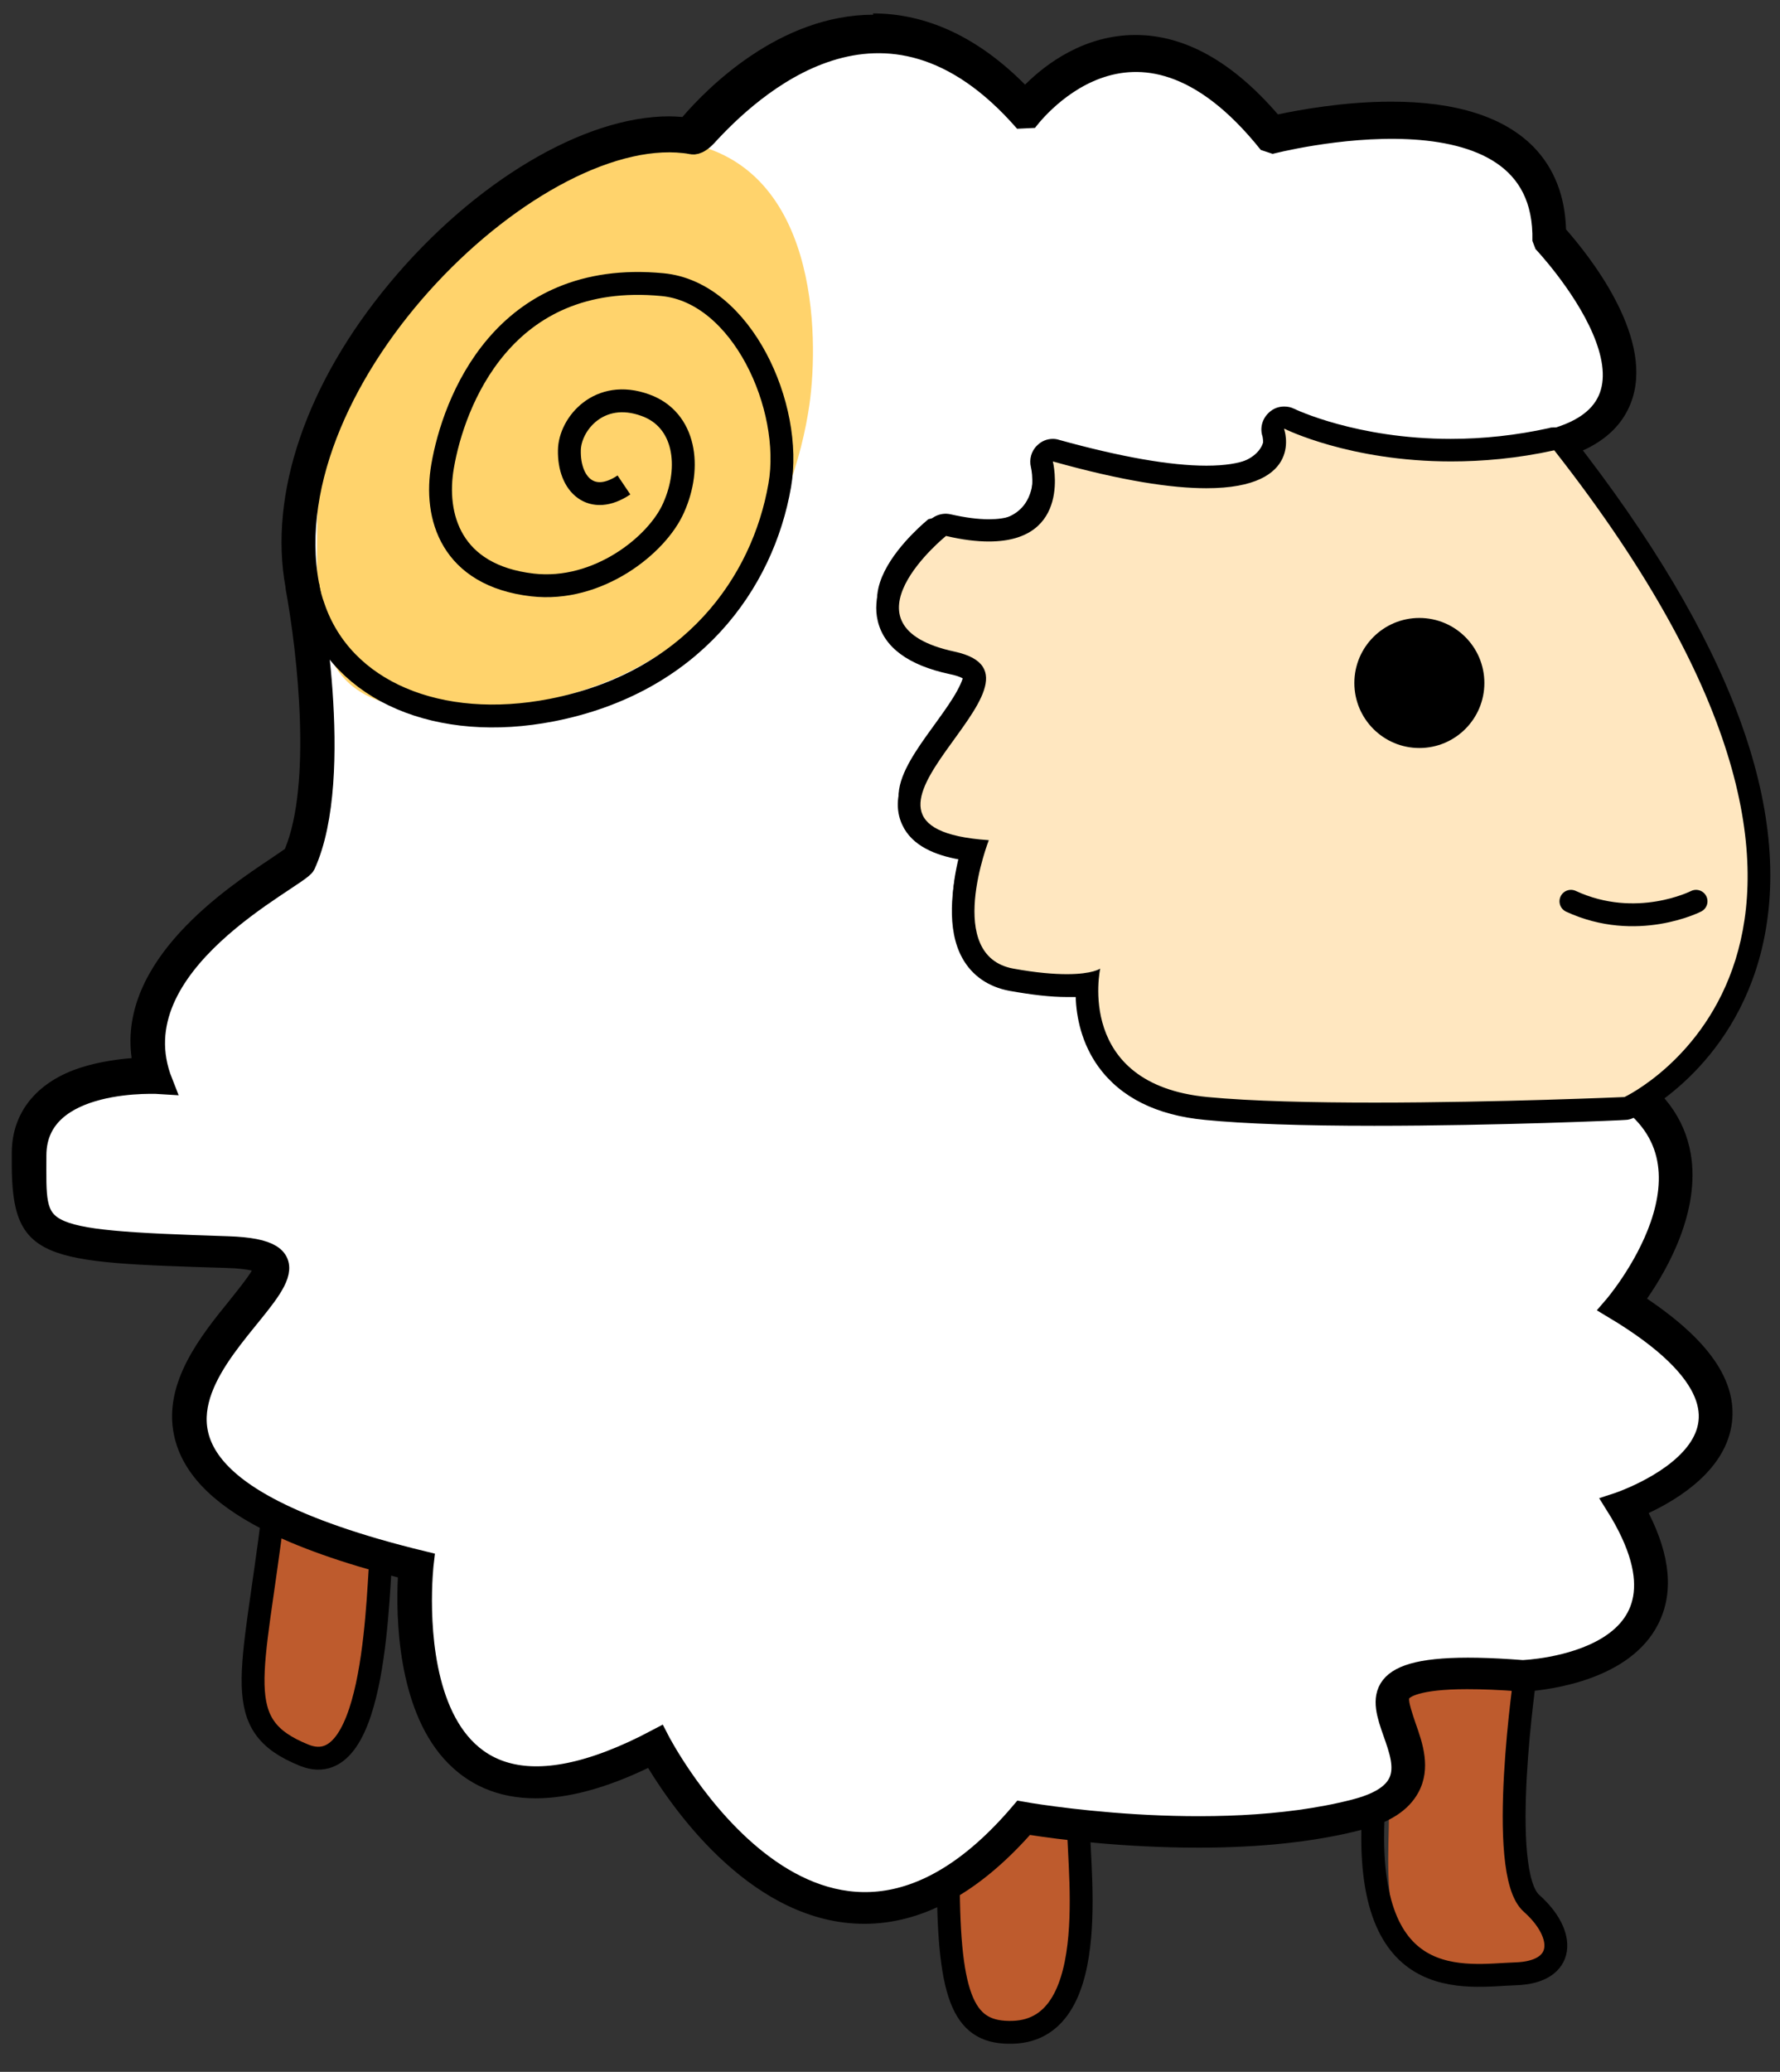
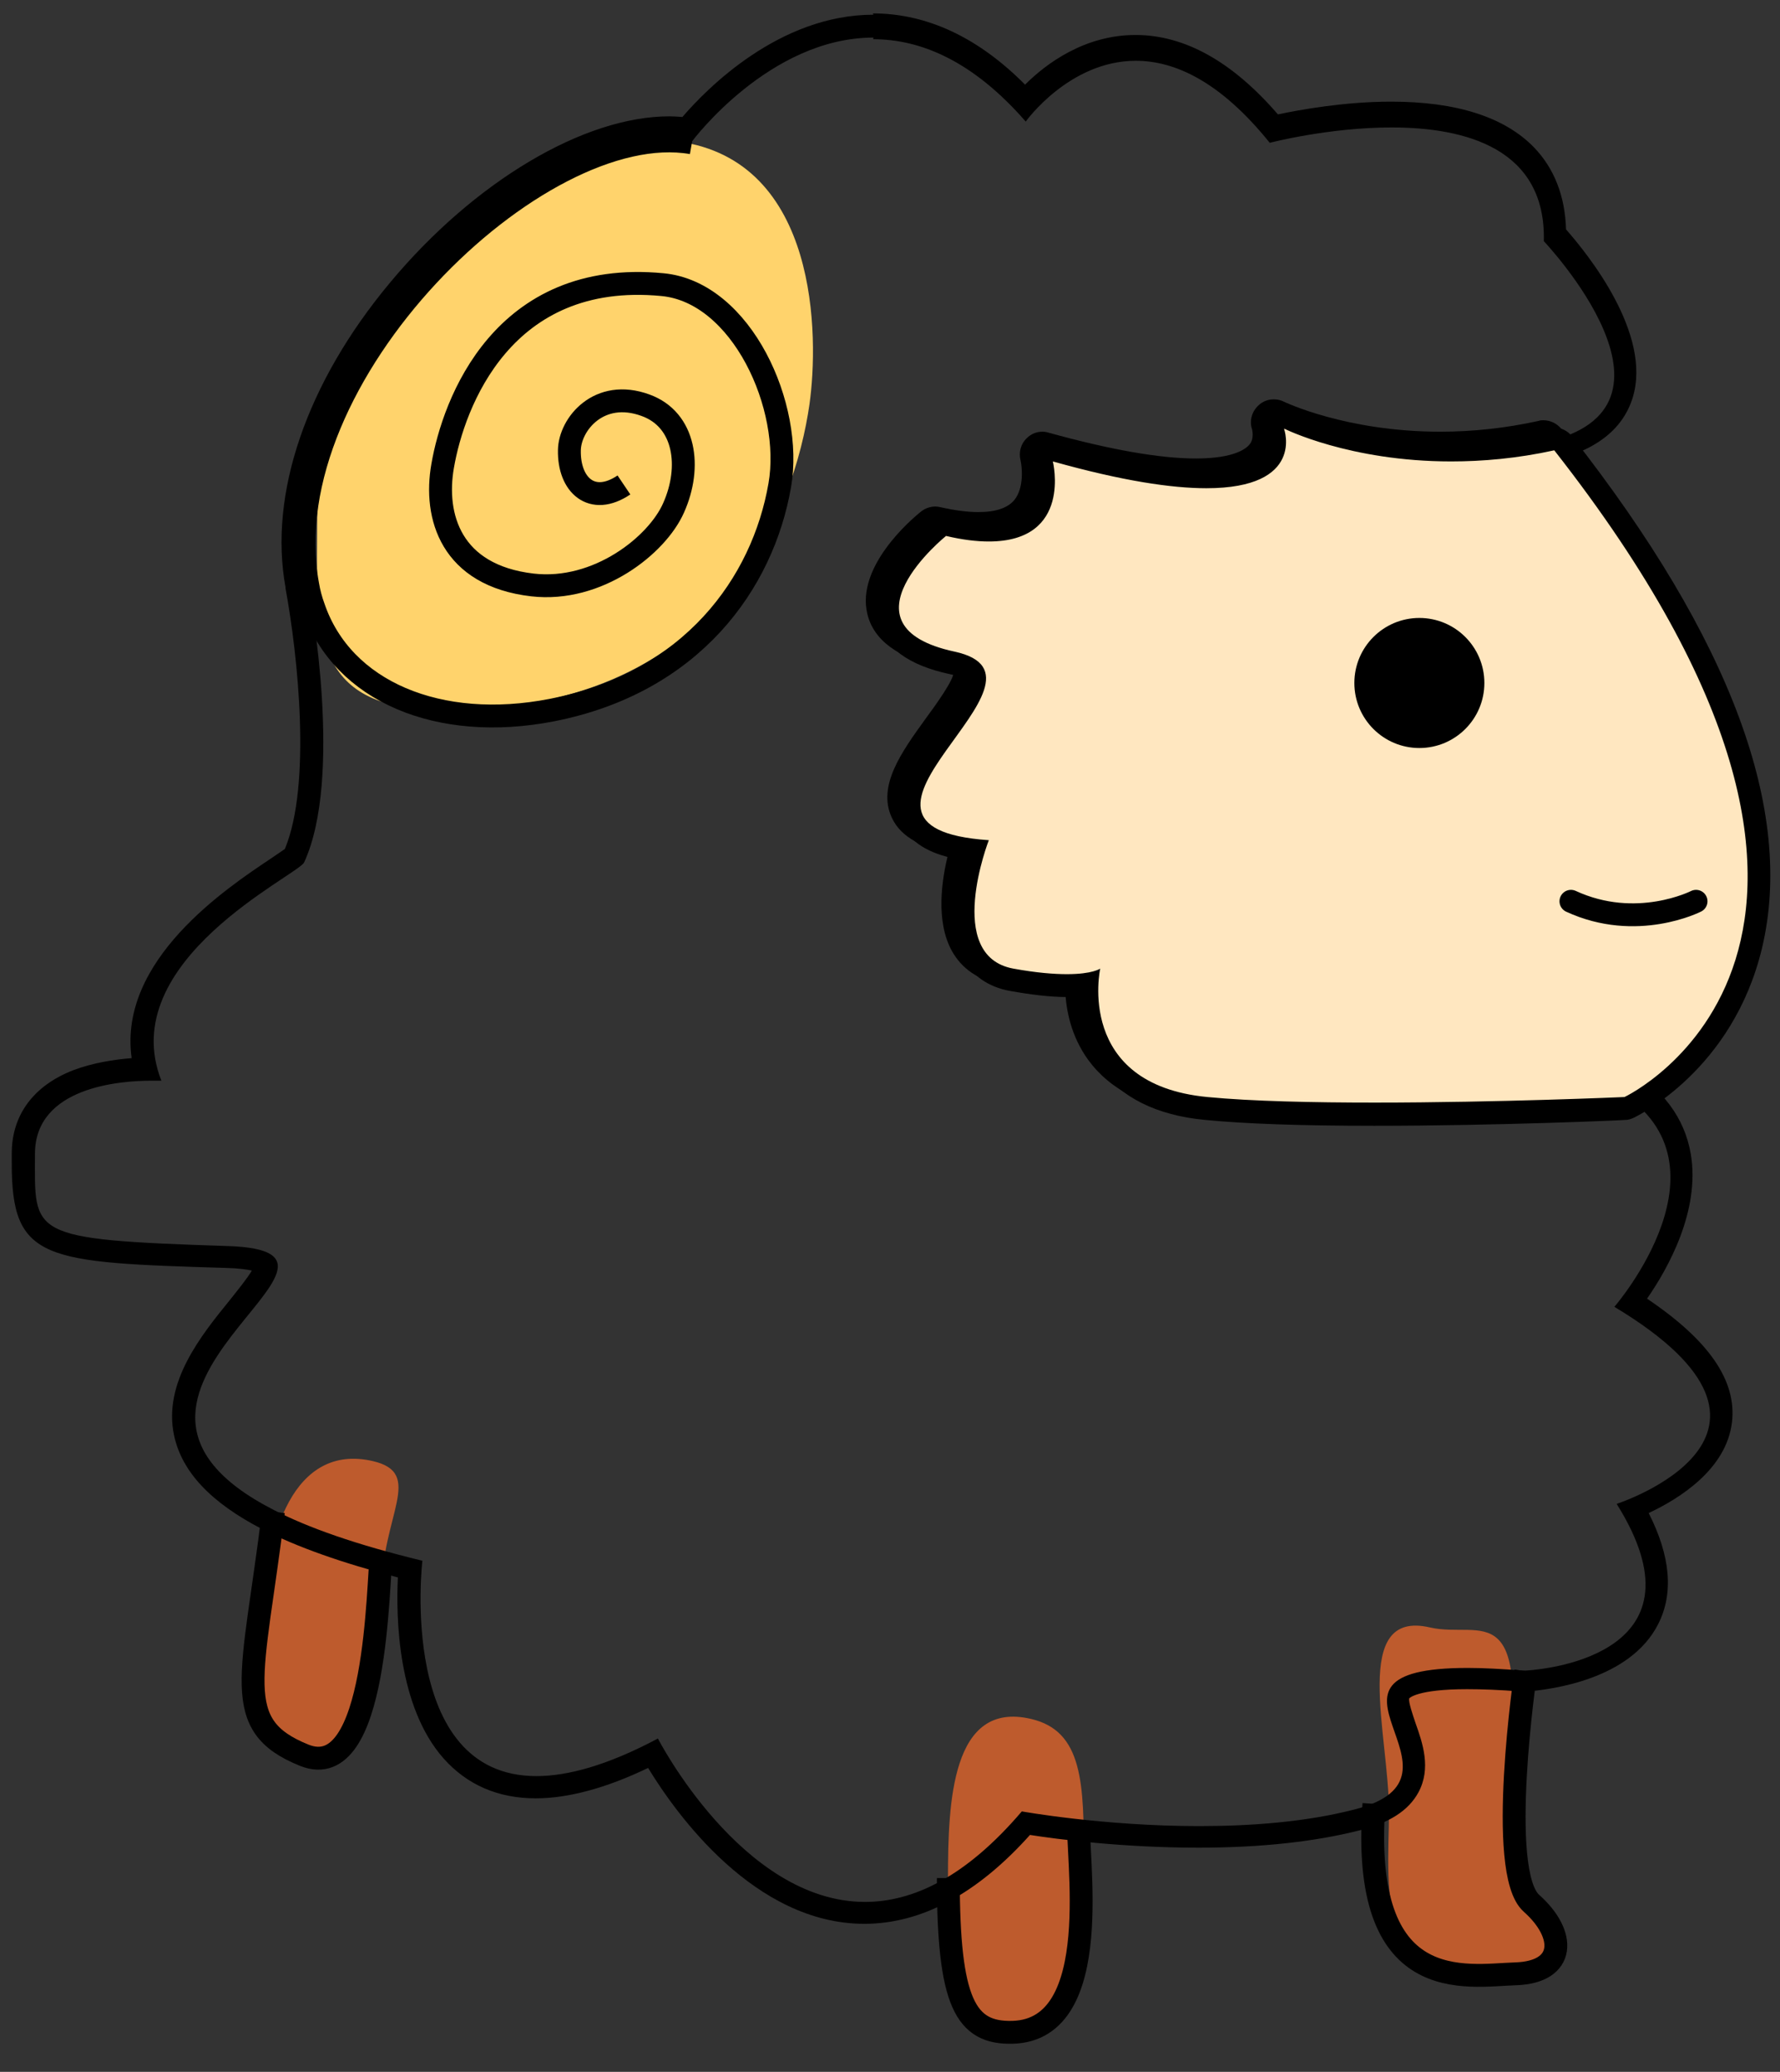
<svg xmlns="http://www.w3.org/2000/svg" id="_レイヤー_1" data-name="レイヤー 1" viewBox="0 0 54.49 63.4">
  <rect x="0" y="0" width="54.49" height="63.4" fill="#333333" stroke="none" />
  <defs>
    <style>
      .cls-1 {
        stroke-linejoin: bevel;
      }

      .cls-1, .cls-2, .cls-3 {
        fill: none;
        stroke: #000;
        stroke-width: .7px;
      }

      .cls-1, .cls-3 {
        stroke-linecap: round;
      }

      .cls-2, .cls-3 {
        stroke-miterlimit: 10;
      }

      .cls-4, .cls-5, .cls-6, .cls-7, .cls-8 {
        stroke-width: 0px;
      }

      .cls-5 {
        fill: #be5b2d;
      }

      .cls-6 {
        fill: #fff;
      }

      .cls-7 {
        fill: #ffe7c0;
      }

      .cls-8 {
        fill: #ffd36c;
      }
    </style>
  </defs>
  <path class="cls-5" d="m11.68,48.71c0,2.35-.95,5.67-1.97,5.23-2.4-1.03-1.59-2.25-1.59-4.59s.86-5.2,3.29-4.64c1.6.37.27,1.66.27,4Z" />
  <path class="cls-5" d="m33.18,56.93c0,2.35-.27,5.27-1.97,5.23-2.62-.06-2.19-2.34-2.19-4.68s.11-5.45,2.54-4.88c1.6.37,1.62,1.99,1.62,4.34Z" />
  <path class="cls-5" d="m46.08,54.8c-.32,2.33,2.27,5.09,1.2,5.39-5.4,1.52-4.76-2.4-4.76-4.75s-1.18-6.2,1.25-5.64c1.6.37,3.14-1.13,2.31,5Z" />
  <g>
    <g>
      <path class="cls-6" d="m41.76,33.85c-2.21,0-3.94-.06-5.15-.18-1.38-.13-2.4-.63-3.01-1.48-.59-.81-.66-1.74-.63-2.32-.16.03-.37.04-.62.04-.48,0-1.05-.06-1.7-.18-.54-.1-.95-.38-1.2-.83-.52-.94-.18-2.42.04-3.14-1.03-.12-1.63-.42-1.87-.92-.37-.79.32-1.74.99-2.67.46-.63,1.03-1.42.89-1.78-.07-.19-.41-.3-.67-.36-1.13-.24-1.78-.7-1.94-1.37-.3-1.26,1.34-2.63,1.53-2.78.06-.05.14-.08.22-.08.03,0,.05,0,.08,0,.46.1.88.16,1.23.16.65,0,1.12-.17,1.39-.51.45-.58.24-1.49.24-1.5-.03-.12,0-.25.1-.33.07-.06.15-.1.24-.1.03,0,.06,0,.09.01,1.91.53,3.46.81,4.6.8.99,0,1.66-.2,1.94-.59.25-.34.12-.75.11-.76-.04-.13,0-.28.1-.38.07-.06.15-.09.23-.09.05,0,.1.01.15.04.02,0,1.97.96,4.94.96,1.02,0,2.06-.11,3.08-.33.02,0,.05,0,.07,0,.11,0,.21.05.27.13,4.79,6.11,6.73,11.28,5.76,15.36-.85,3.56-3.61,4.9-3.73,4.95-.04.02-.09.03-.13.03-.04,0-3.92.18-7.67.18Zm-2.12-14.42c-.81,0-1.47.66-1.47,1.47s.66,1.47,1.47,1.47,1.47-.66,1.47-1.47-.66-1.47-1.47-1.47Z" />
      <path class="cls-4" d="m39,12.89s1.99,1,5.1,1c.96,0,2.02-.09,3.16-.34,11.92,15.2,2.15,19.79,2.15,19.79,0,0-3.87.17-7.65.17-1.89,0-3.76-.04-5.12-.17-4.06-.39-3.28-3.93-3.28-3.93,0,0-.23.17-1.02.17-.39,0-.93-.04-1.64-.17-2.13-.39-.75-3.93-.75-3.93-5.77-.39,2.62-4.98-1.05-5.77-3.67-.79-.26-3.54-.26-3.54.51.12.94.17,1.31.17,2.57,0,1.96-2.44,1.96-2.44,2.14.6,3.64.82,4.7.82,3.03,0,2.38-1.81,2.38-1.81m.64,9.83c1,0,1.82-.81,1.82-1.82s-.81-1.82-1.82-1.82-1.82.81-1.82,1.82.81,1.82,1.82,1.82m-.64-10.52c-.17,0-.33.06-.46.18-.21.19-.29.48-.2.74,0,.02.07.27-.07.45-.1.13-.46.44-1.65.44-1.11,0-2.63-.27-4.51-.79-.06-.02-.12-.03-.19-.03-.18,0-.35.07-.48.2-.18.17-.25.43-.19.67.05.21.11.84-.18,1.21-.2.25-.57.38-1.11.38-.33,0-.72-.05-1.16-.15-.05-.01-.1-.02-.15-.02-.16,0-.31.05-.44.15-.34.27-1.99,1.7-1.65,3.13.19.81.94,1.36,2.21,1.63.35.07.43.16.43.16.02.22-.55,1.01-.86,1.43-.73,1.01-1.48,2.05-1.03,3.02.3.65,1.02.93,1.74,1.06-.22.84-.4,2.12.1,3.02.3.54.8.88,1.44,1,.67.12,1.26.19,1.76.19.09,0,.18,0,.27,0,.02.62.18,1.42.7,2.14.68.93,1.77,1.48,3.26,1.62,1.22.12,2.96.18,5.18.18,3.76,0,7.65-.17,7.69-.18.09,0,.18-.03.26-.07.12-.06,3.03-1.46,3.92-5.19,1-4.2-.96-9.46-5.82-15.66-.13-.17-.34-.27-.55-.27-.05,0-.1,0-.15.02-1,.22-2.01.33-3.01.33-2.88,0-4.77-.91-4.79-.92-.1-.05-.2-.07-.31-.07h0Zm.64,9.83c-.62,0-1.12-.5-1.12-1.12s.5-1.12,1.12-1.12,1.12.5,1.12,1.12-.5,1.12-1.12,1.12h0Z" />
    </g>
    <g>
-       <path class="cls-6" d="m26.47,58.59c-3.42,0-5.84-3.76-6.48-4.88-1.36.69-2.57,1.04-3.58,1.04s-1.92-.37-2.56-1.1c-1.45-1.64-1.37-4.61-1.29-5.57-1.8-.45-3.26-.96-4.35-1.51-1.49-.76-2.32-1.62-2.53-2.63-.31-1.46.77-2.78,1.63-3.85.34-.42.92-1.13.84-1.31,0,0-.11-.21-1.19-.25-5.81-.18-6.25-.26-6.23-2.87v-.29c0-1.58,1.39-2.54,3.74-2.58-.75-2.97,2.57-5.17,4.02-6.14.23-.15.49-.33.55-.38.89-1.96.46-6.11.06-8.25,0,0,0-.05,0-.05-.49-2.78.65-6.04,3.11-9,2.52-3.02,5.77-4.98,8.3-4.98.19,0,.37.01.55.03.55-.68,2.77-3.15,5.7-3.15,1.65,0,3.21.79,4.66,2.33.51-.57,1.72-1.67,3.38-1.67,1.45,0,2.87.83,4.23,2.47.54-.13,2.02-.43,3.6-.43,1.89,0,3.28.43,4.11,1.29.59.61.89,1.42.9,2.41.5.55,2.63,3.06,2.06,4.91-.27.86-1.05,1.44-2.33,1.72-1.07.23-2.16.35-3.23.35-2.23,0-3.89-.5-4.7-.8-.02.22-.09.48-.26.73-.42.59-1.26.89-2.51.89-1.1,0-2.54-.23-4.29-.69.02.43-.05,1.05-.44,1.54-.41.52-1.06.78-1.94.78-.36,0-.77-.05-1.22-.14-.45.4-1.32,1.33-1.17,1.97.11.48.83.73,1.41.85.64.14,1.02.4,1.17.79.27.71-.34,1.55-.98,2.44-.5.69-1.12,1.55-.93,1.96.08.17.41.48,1.73.57.11,0,.21.07.27.16.06.09.07.21.03.31-.22.55-.68,2.17-.23,2.98.15.26.38.42.71.48.61.11,1.14.17,1.57.17.62,0,.83-.12.83-.12.06-.04.13-.07.2-.07s.13.02.19.06c.12.08.17.23.14.37,0,.01-.27,1.32.46,2.32.49.68,1.34,1.08,2.51,1.19,1.19.12,2.9.17,5.08.17,3.73,0,7.6-.17,7.64-.17h.02c.06,0,.12.02.17.05,1.05.61,1.67,1.43,1.84,2.44.31,1.82-.94,3.71-1.5,4.45,1.96,1.24,2.88,2.47,2.75,3.64-.17,1.45-1.88,2.32-2.69,2.65.77,1.36.92,2.5.46,3.41-.78,1.54-3.04,1.81-3.72,1.86h-.12c-.69-.04-1.23-.07-1.7-.07-1.45,0-1.92.23-2.06.43-.15.21,0,.62.15,1.06.2.58.44,1.24.11,1.85-.24.46-.76.78-1.58.99-1.36.35-2.99.52-4.85.52-2.46,0-4.64-.32-5.29-.42-1.59,1.82-3.25,2.74-4.93,2.74Z" />
      <path class="cls-4" d="m26.73,1.2c1.44,0,3.04.65,4.67,2.52,0,0,1.33-1.86,3.37-1.86,1.17,0,2.57.61,4.1,2.51,0,0,1.8-.47,3.73-.47,2.27,0,4.73.65,4.66,3.48,0,0,4.85,5.11,0,6.16-1.14.25-2.2.34-3.16.34-3.11,0-5.1-1-5.1-1,0,0,.65,1.81-2.38,1.81-1.06,0-2.56-.22-4.7-.82,0,0,.6,2.44-1.96,2.44-.37,0-.8-.05-1.31-.17,0,0-3.41,2.75.26,3.54,3.67.79-4.72,5.37,1.05,5.77,0,0-1.38,3.54.75,3.93.71.13,1.24.17,1.64.17.79,0,1.02-.17,1.02-.17,0,0-.79,3.54,3.28,3.93,1.35.13,3.22.17,5.12.17,3.78,0,7.65-.17,7.65-.17,3.86,2.23,0,6.68,0,6.68,6.55,3.93.07,6.03.07,6.03,2.83,4.51-1.97,5.05-2.77,5.1-.07,0-.11,0-.11,0-.65-.05-1.21-.08-1.68-.08-5.53,0,.55,3.31-3.46,4.33-1.51.39-3.2.51-4.76.51-2.94,0-5.43-.45-5.43-.45-1.73,2.03-3.35,2.77-4.8,2.77-3.77,0-6.34-5-6.34-5-1.54.82-2.76,1.15-3.72,1.15-4.27,0-3.49-6.59-3.49-6.59-2.02-.49-3.5-1.01-4.56-1.56-6.93-3.55,3.94-7.9-1.4-8.07-6.16-.2-5.9-.33-5.9-2.82,0-2.06,2.64-2.24,3.56-2.24.19,0,.31,0,.31,0-1.44-3.67,4.19-6.29,4.37-6.68,1.19-2.58.22-7.99.12-8.51.04.22.1.44.17.64.72,2.12,2.84,3.33,5.48,3.33h0c.58,0,1.18-.06,1.8-.18,0,0,0,0,.01,0,4.29-.84,6.46-3.88,6.98-6.88.03-.19.05-.39.05-.58,0-2.18-2.1-4.13-4.3-4.51-.1-.02-.21-.03-.32-.03h0c-.23,0-.49.04-.75.11,0,0,0,0,0,0,0,0,0,0,0,0,0,0,0,0,0,0h0c-1.99.52-4.66,2.78-4.98,4.38,0,0,0,0,0,0,0,0,0,0,0,0,0,0,0,0,0,0,0,0,0,0,0,0,0,0,0,0,0,0,0,0,0,0,0,0,0,0,0,0,0,.01,0,0,0,0,0,0,0,0,0,0,0,0-.03.2-.05.4-.05.6,0,1.32.83,2.49,3.12,2.49,1.26,0,3.51-.67,4.01-1.81.24-.55.4-.99.4-1.35,0-.47-.26-.81-.95-1.07h0s0,0,0,0c0,0,0,0,0,0-.2-.08-.4-.11-.58-.11h0c-.5,0-.91.27-1.01.83h0s0,0,0,0c0,0,0,0,0,0,0,0,0,0,0,0,0,0,0,0,0,.01,0,0,0,0,0,0,0,0,0,0,0,0-.07.47.29,1.08.88,1.08h0c.2,0,.42-.07.66-.23,0,0,0,0,0,0,0,0,0,0,0,0-.24.16-.47.23-.66.23h0c-.59,0-.95-.61-.88-1.08,0,0,0,0,0,0,0,0,0,0,0,0,0,0,0,0,0-.01,0,0,0,0,0,0,0,0,0,0,0,0,0,0,0,0,0,0h0c.11-.56.51-.83,1.01-.83h0c.19,0,.38.04.58.11,0,0,0,0,0,0,0,0,0,0,0,0h0c.69.26.95.6.95,1.08,0,.36-.16.81-.4,1.35-.51,1.14-2.75,1.81-4.01,1.81-2.29,0-3.12-1.17-3.12-2.49,0-.2.02-.4.05-.6,0,0,0,0,0,0,0,0,0,0,0,0,0,0,0,0,0-.01,0,0,0,0,0,0,0,0,0,0,0,0,0,0,0,0,0,0,0,0,0,0,0,0,0,0,0,0,0,0,0,0,0,0,0,0,.32-1.6,2.99-3.86,4.98-4.38h0s0,0,0,0c0,0,0,0,0,0,0,0,0,0,0,0,.27-.07.52-.11.75-.11h0c.11,0,.22,0,.32.03,2.21.38,4.3,2.33,4.3,4.51,0,.19-.02.38-.05.58-.52,3-2.69,6.04-6.98,6.88,0,0,0,0-.01,0-.62.12-1.22.18-1.8.18h0c-2.64,0-4.76-1.21-5.48-3.33-.07-.21-.13-.42-.17-.64,0-.03,0-.04,0-.04,0,.01,0,.03,0,.04,0-.01,0-.03,0-.04-1.12-6.08,6.3-13.59,11.06-13.59.24,0,.47.02.7.06,0,0,2.36-3.17,5.55-3.17m0-.7c-2.89,0-5.11,2.27-5.85,3.13-.13-.01-.26-.02-.4-.02-2.62,0-5.98,2-8.56,5.1-2.55,3.06-3.71,6.46-3.19,9.31h0s0,0,0,0h0s0,.02,0,.02c0,0,0,0,0,.01.38,2.06.8,6.01-.02,7.98-.1.07-.28.19-.44.3-1.33.89-4.67,3.1-4.25,6.1-.52.04-1.18.14-1.79.37-1.21.47-1.88,1.37-1.88,2.54v.29c-.01,3.01.99,3.05,6.57,3.22.4.01.64.05.78.08-.14.24-.45.62-.68.91-.86,1.06-2.05,2.52-1.7,4.14.24,1.11,1.12,2.05,2.71,2.87,1.05.54,2.44,1.03,4.14,1.47-.06,1.22-.01,3.95,1.4,5.54.72.81,1.67,1.22,2.82,1.22.99,0,2.15-.31,3.44-.93.86,1.41,3.26,4.77,6.62,4.77,1.74,0,3.45-.91,5.07-2.72.82.13,2.84.39,5.16.39,1.89,0,3.55-.18,4.93-.53.92-.23,1.5-.61,1.8-1.16.4-.74.13-1.51-.09-2.13-.08-.24-.22-.64-.19-.75h0s.23-.28,1.77-.28c.46,0,1.01.02,1.62.07.02,0,.04,0,.06,0,0,0,.02,0,.03,0h.14c.72-.06,3.14-.36,4-2.06.48-.94.38-2.08-.29-3.4.94-.44,2.38-1.34,2.55-2.78.15-1.27-.71-2.51-2.6-3.78.64-.92,1.63-2.69,1.34-4.42-.19-1.12-.87-2.02-2.01-2.69-.11-.06-.23-.09-.35-.09-.01,0-.02,0-.03,0-.04,0-3.9.17-7.62.17-2.17,0-3.87-.06-5.05-.17-1.07-.1-1.83-.45-2.26-1.04-.64-.87-.4-2.04-.4-2.05.06-.28-.06-.58-.31-.73-.12-.07-.25-.11-.38-.11-.12,0-.25.03-.35.1-.04.02-.23.08-.66.08s-.92-.05-1.51-.16c-.3-.05-.41-.19-.47-.31-.36-.64.01-2.09.24-2.69.08-.21.06-.44-.06-.63-.12-.19-.32-.31-.54-.32-1.25-.09-1.44-.36-1.44-.37-.11-.23.59-1.2.89-1.61.7-.97,1.36-1.88,1.02-2.77-.19-.51-.67-.85-1.43-1.01-.78-.17-1.1-.41-1.14-.59-.09-.36.44-1.05.93-1.51.4.07.77.11,1.11.11.99,0,1.73-.31,2.21-.91.33-.42.46-.89.5-1.31,1.59.4,2.91.6,3.95.6,1.37,0,2.31-.35,2.8-1.04.11-.16.19-.31.24-.47.93.31,2.47.69,4.44.69,1.1,0,2.21-.12,3.31-.36,1.41-.31,2.28-.96,2.59-1.96.6-1.95-1.37-4.39-2.04-5.15-.03-1.02-.36-1.87-.99-2.52-.9-.92-2.37-1.39-4.36-1.39-1.44,0-2.8.25-3.47.39-1.39-1.61-2.85-2.43-4.36-2.43h0c-1.56,0-2.74.88-3.38,1.52-1.44-1.45-3.01-2.18-4.66-2.18h0Z" />
    </g>
    <g>
      <path class="cls-4" d="m39.64,23.07c-1.19,0-2.17-.97-2.17-2.17s.97-2.17,2.17-2.17,2.17.97,2.17,2.17-.97,2.17-2.17,2.17Z" />
      <path class="cls-4" d="m39.64,19.08c1,0,1.82.81,1.82,1.82s-.81,1.82-1.82,1.82-1.82-.81-1.82-1.82.81-1.82,1.82-1.82m0-.7c-1.39,0-2.51,1.13-2.51,2.51s1.13,2.51,2.51,2.51,2.51-1.13,2.51-2.51-1.13-2.51-2.51-2.51h0Z" />
    </g>
  </g>
  <path class="cls-8" d="m24.78,12.37c-.45,3.15-2.69,9.56-11.47,9.35-3.92-.1-3.6-2.69-3.6-5.87S15,3.54,20.76,4.33c4.31.59,4.31,5.98,4.02,8.04Z" />
-   <path class="cls-1" d="m21.18,4.37s.15.07.43-.23c1.31-1.43,5.46-5.41,9.79-.43,0,0,3.28-4.59,7.47.66,0,0,8.52-2.23,8.39,3.01,0,0,4.85,5.11,0,6.16s-8.26-.66-8.26-.66c0,0,1.18,3.3-7.08,1,0,0,.79,3.2-3.28,2.28,0,0-3.41,2.75.26,3.54,3.67.79-4.72,5.37,1.05,5.77,0,0-1.38,3.54.75,3.93,2.13.39,2.66,0,2.66,0,0,0-.79,3.54,3.28,3.93s12.77,0,12.77,0c0,0,9.77-4.59-2.15-19.79" />
  <circle class="cls-2" cx="39.64" cy="20.9" r="1.82" />
  <path class="cls-2" d="m21.18,4.37c-4.69-.82-12.94,7.14-11.76,13.53.04.24.1.46.18.68.88,2.59,3.85,3.82,7.29,3.15,4.29-.84,6.46-3.88,6.98-6.88.42-2.4-1.16-5.91-3.59-6.14-4.89-.47-6.4,3.63-6.73,5.55-.27,1.54.25,3.35,2.75,3.64,2,.23,3.82-1.22,4.32-2.36.56-1.25.36-2.7-.86-3.14-1.42-.52-2.32.58-2.33,1.38-.02,1.06.69,1.72,1.67,1.06" />
-   <path class="cls-2" d="m9.42,17.9s1.13,5.84-.11,8.55c-.18.39-5.82,3.01-4.37,6.68,0,0-3.87-.26-3.87,2.23s-.26,2.62,5.9,2.82c5.34.17-5.53,4.53,1.4,8.07,1.06.54,2.54,1.07,4.56,1.56,0,0-1.18,9.89,7.21,5.44,0,0,4.91,9.57,11.14,2.23,0,0,5.83,1.05,10.19-.07,4.36-1.11-3.18-4.91,5.14-4.26,0,0,5.96-.2,2.88-5.11,0,0,6.49-2.1-.07-6.03,0,0,3.85-4.45,0-6.68" />
  <path class="cls-2" d="m11.68,47.49c-.13.92-.1,7.14-2.37,6.22-2.28-.92-1.57-2.33-.94-7.45" />
  <path class="cls-2" d="m33.03,55.71c-.12.92.86,6.4-2.03,6.48-1.45.04-1.97-.91-1.97-4.72" />
  <path class="cls-2" d="m46.71,51.14s-.91,6.14.17,7.1,1.05,2.11-.48,2.16-4.77.73-4.34-5.2" />
  <g>
    <path class="cls-7" d="m42.08,34.08c-2.21,0-3.94-.06-5.15-.18-1.39-.13-2.4-.63-3.01-1.48-.59-.81-.66-1.74-.63-2.32-.16.02-.37.04-.61.04-.48,0-1.05-.06-1.7-.18-.54-.1-.95-.38-1.2-.83-.52-.94-.18-2.41.04-3.14-1.03-.12-1.63-.42-1.87-.92-.37-.79.32-1.74.99-2.67.46-.63,1.03-1.42.89-1.78-.07-.19-.41-.3-.67-.36-1.13-.24-1.78-.7-1.94-1.37-.3-1.26,1.34-2.63,1.53-2.78.06-.05.14-.08.22-.08.03,0,.05,0,.08,0,.46.1.88.16,1.23.16.65,0,1.12-.17,1.38-.51.46-.58.24-1.49.24-1.5-.03-.12,0-.25.1-.33.07-.06.15-.1.24-.1.03,0,.06,0,.09.01,1.91.53,3.46.81,4.6.8.99,0,1.66-.2,1.94-.59.25-.34.12-.74.11-.76-.04-.13,0-.28.1-.38.07-.06.15-.09.23-.09.05,0,.1.01.15.04.02,0,1.97.96,4.94.96,1.02,0,2.06-.11,3.08-.33.02,0,.05,0,.07,0,.11,0,.21.05.27.13,4.79,6.11,6.73,11.28,5.76,15.36-.85,3.56-3.61,4.9-3.73,4.95-.04.02-.09.03-.13.03-.04,0-3.92.17-7.67.17Zm-2.12-14.42c-.81,0-1.47.66-1.47,1.47s.66,1.47,1.47,1.47,1.47-.66,1.47-1.47-.66-1.47-1.47-1.47Z" />
    <path class="cls-4" d="m39.32,13.12s1.99,1,5.1,1c.96,0,2.02-.09,3.16-.34,11.92,15.2,2.15,19.79,2.15,19.79,0,0-3.87.17-7.65.17-1.89,0-3.76-.04-5.12-.17-4.06-.39-3.28-3.93-3.28-3.93,0,0-.23.17-1.02.17-.39,0-.93-.04-1.64-.17-2.13-.39-.75-3.93-.75-3.93-5.77-.39,2.62-4.98-1.05-5.77-3.67-.79-.26-3.54-.26-3.54.51.12.94.17,1.31.17,2.57,0,1.96-2.45,1.96-2.45,2.14.6,3.64.82,4.7.82,3.03,0,2.38-1.81,2.38-1.81m.64,9.83c1,0,1.82-.81,1.82-1.82s-.81-1.82-1.82-1.82-1.82.81-1.82,1.82.81,1.82,1.82,1.82m-.64-10.52c-.17,0-.33.06-.46.18-.21.19-.29.48-.2.74,0,.03.07.27-.07.45-.1.13-.46.44-1.65.44-1.11,0-2.63-.27-4.51-.79-.06-.02-.12-.03-.19-.03-.18,0-.35.07-.48.2-.18.17-.25.43-.19.67.05.21.11.84-.18,1.21-.2.25-.57.38-1.11.38-.33,0-.72-.05-1.16-.15-.05-.01-.1-.02-.15-.02-.16,0-.31.05-.44.15-.34.27-1.99,1.7-1.65,3.13.19.81.94,1.36,2.21,1.63.35.07.43.16.43.16.02.22-.55,1.01-.86,1.43-.73,1.01-1.48,2.05-1.03,3.02.3.65,1.02.93,1.74,1.06-.22.84-.4,2.12.1,3.02.3.54.8.88,1.44,1,.67.12,1.26.19,1.76.19.09,0,.18,0,.27,0,.02.62.18,1.42.7,2.14.68.93,1.77,1.48,3.26,1.62,1.22.12,2.96.18,5.18.18,3.76,0,7.65-.17,7.69-.18.09,0,.18-.03.26-.07.12-.06,3.03-1.46,3.92-5.19,1-4.2-.96-9.46-5.82-15.66-.13-.17-.34-.27-.55-.27-.05,0-.1,0-.15.02-1,.22-2.01.33-3.01.33-2.88,0-4.77-.91-4.79-.92-.1-.05-.2-.07-.31-.07h0Zm.64,9.83c-.62,0-1.12-.5-1.12-1.12s.5-1.12,1.12-1.12,1.12.5,1.12,1.12-.5,1.12-1.12,1.12h0Z" />
  </g>
  <path class="cls-3" d="m51.92,27.58s-1.82.93-3.83,0" />
  <rect class="cls-7" x="36.64" y="17.9" width="6.59" height="6.59" rx="3.24" ry="3.24" />
  <circle class="cls-4" cx="43.45" cy="20.9" r="1.99" />
</svg>